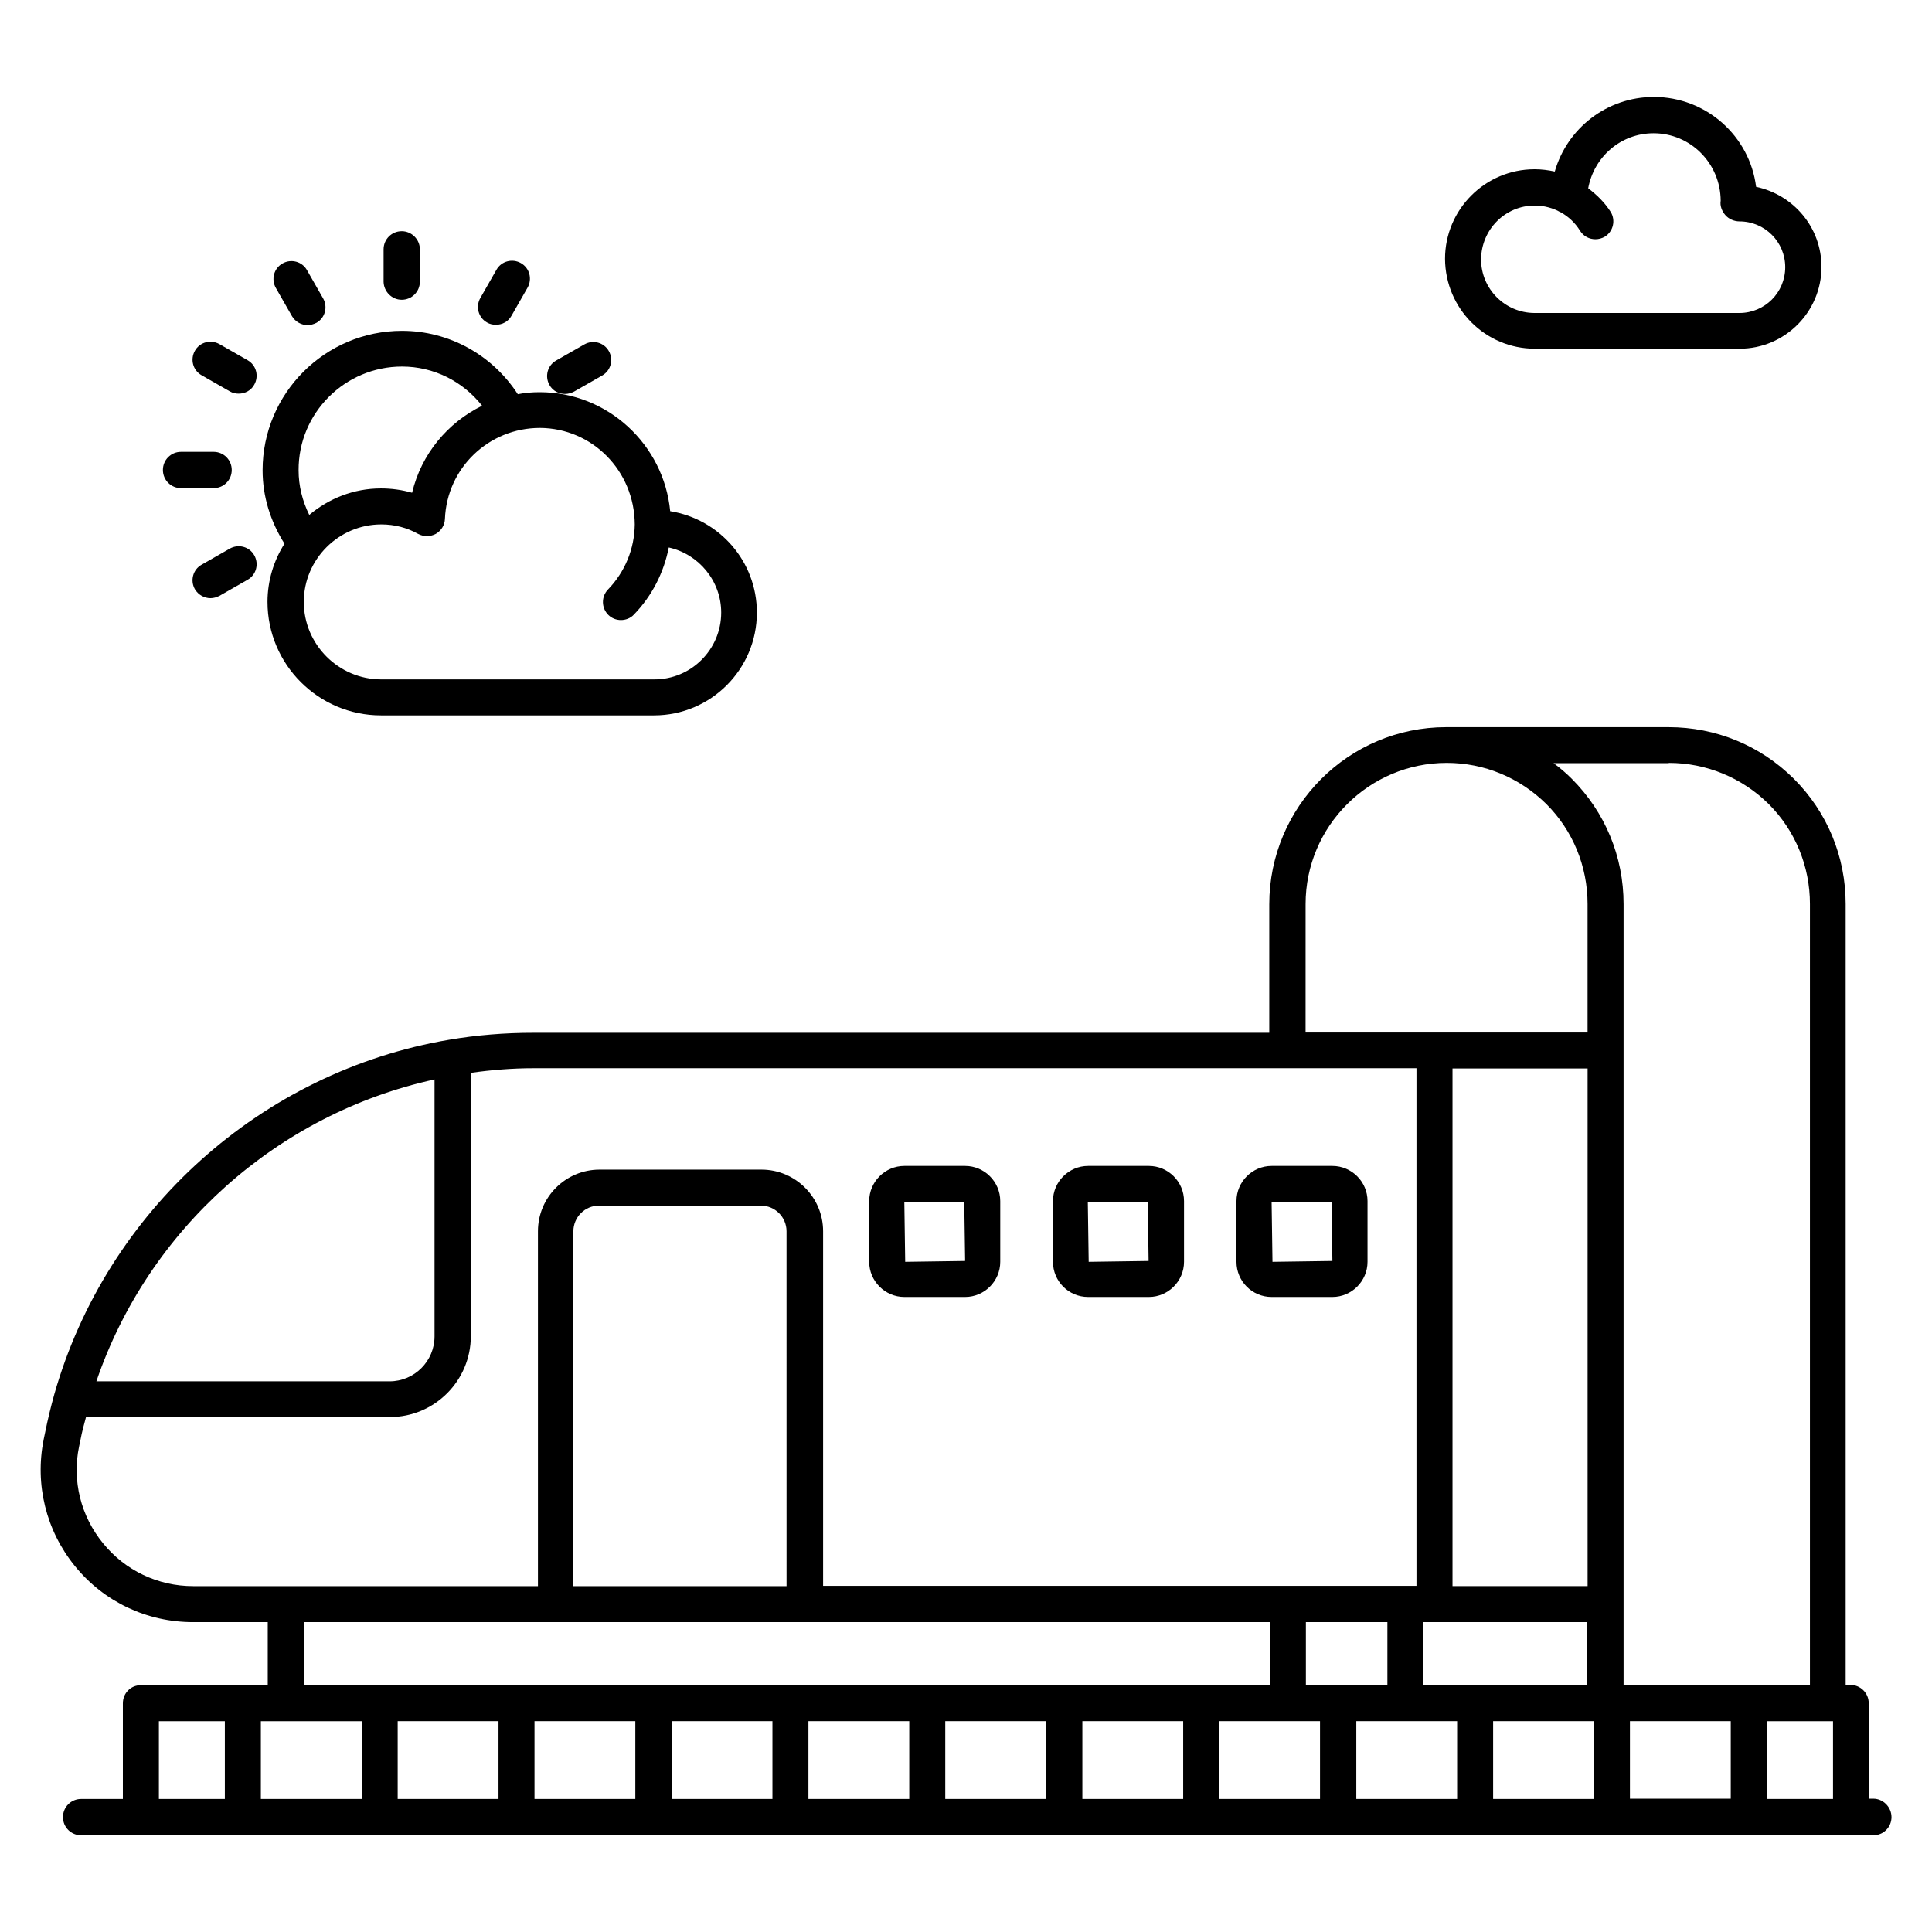
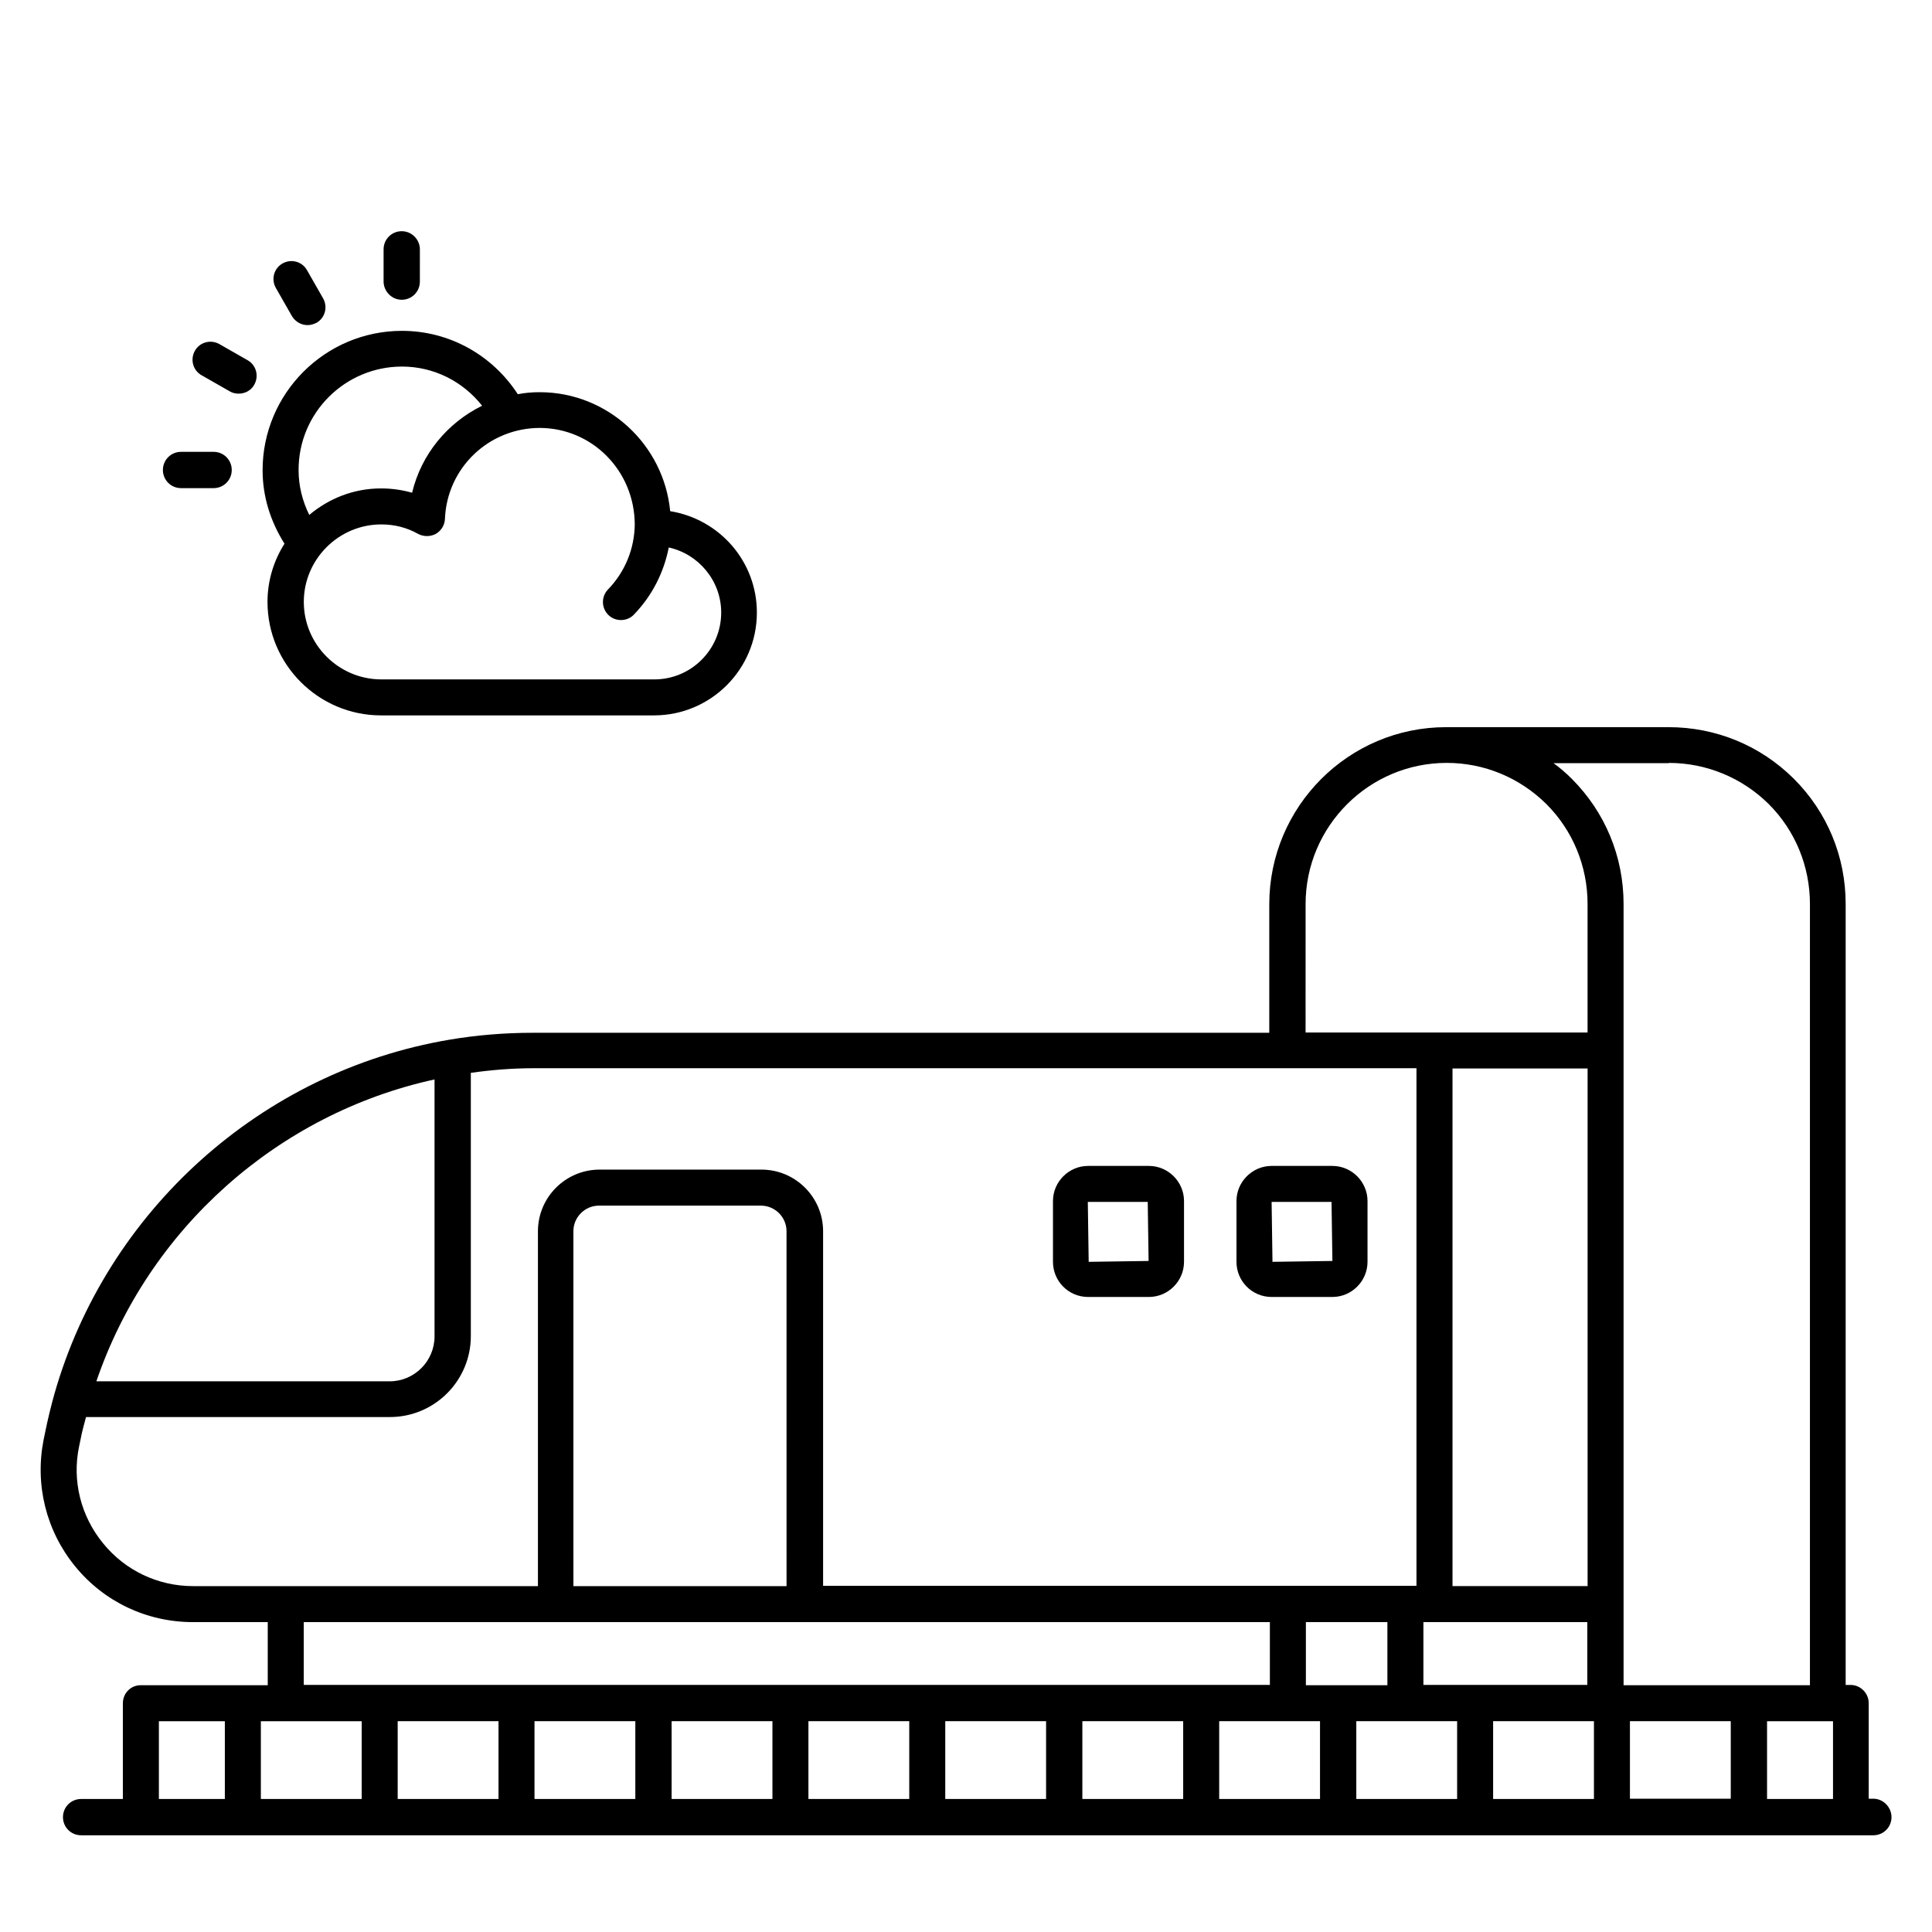
<svg xmlns="http://www.w3.org/2000/svg" fill="#000000" width="800px" height="800px" version="1.1" viewBox="144 144 512 512">
  <g>
-     <path d="m383.66 487.71h16.105c5.113 0 9.312-4.199 9.312-9.312v-16.105c0-5.113-4.199-9.312-9.312-9.312h-16.105c-5.113 0-9.312 4.199-9.312 9.312v16.105c0 5.113 4.195 9.312 9.312 9.312zm15.875-25.191 0.23 15.648-15.879 0.23-0.23-15.879z" />
    <path d="m432.36 487.71h16.105c5.113 0 9.312-4.199 9.312-9.312v-16.105c0-5.113-4.199-9.312-9.312-9.312h-16.105c-5.113 0-9.312 4.199-9.312 9.312v16.105c0 5.113 4.121 9.312 9.312 9.312zm15.801-25.191 0.23 15.648-15.879 0.23-0.23-15.879z" />
    <path d="m480.99 487.71h16.105c5.113 0 9.312-4.199 9.312-9.312v-16.105c0-5.113-4.199-9.312-9.312-9.312h-16.105c-5.113 0-9.312 4.199-9.312 9.312v16.105c0 5.113 4.125 9.312 9.312 9.312zm15.879-25.191 0.23 15.648-15.879 0.23-0.23-15.879z" />
    <path d="m640.45 620.68h-1.223v-25.344c0-2.594-2.137-4.809-4.809-4.809h-1.297v-206.95c0-12.594-4.887-24.352-13.742-33.207-8.93-8.855-20.688-13.664-33.207-13.664h-58.93c-25.879 0-46.871 21.07-46.871 46.945v34.047h-195.11c-7.481 0-14.961 0.609-22.137 1.832-49.844 8.398-90.914 45.344-104.73 93.969-0.918 3.281-1.754 6.719-2.441 10.152l-0.383 1.832c-2.367 11.91 0.609 24.121 8.32 33.59 7.711 9.465 19.082 14.809 31.297 14.809h19.77v16.719l-33.66-0.004c-2.672 0-4.734 2.137-4.734 4.809v25.344h-11.066c-2.672 0-4.809 2.137-4.809 4.809s2.137 4.809 4.809 4.809h474.96c2.672 0 4.809-2.137 4.809-4.809-0.004-2.672-2.219-4.883-4.812-4.883zm-54.199-274.5c9.922 0 19.391 3.894 26.488 10.914 7.023 7.023 10.914 16.488 10.914 26.488v207.02h-49.387v-207.02c0-12.594-4.887-24.352-13.742-33.207-1.527-1.527-3.129-2.902-4.809-4.121h30.535zm-373.12 253.96h26.719v20.609h-26.719zm139.39-35.801h-56.562l-0.004-94.043c0-3.742 3.055-6.793 6.793-6.793h42.898c3.742 0 6.793 3.055 6.793 6.793l0.004 94.043zm176.41-137.18h35.801v137.17h-35.801zm-7.711 146.72h43.434v16.641h-43.434zm-9.543 16.715h-21.602v-16.719h21.602zm-31.145-16.715v16.641h-256.03v-16.641zm-231.14 26.258h26.719v20.609h-26.719zm36.258 0h26.719v20.609h-26.719zm36.336 0h26.719v20.609h-26.719zm36.258 0h26.719v20.609h-26.719zm36.262 0h26.719v20.609h-26.719zm36.332 0h26.719v20.609h-26.719zm36.262 0h26.719v20.609h-26.719zm36.336 0h26.719v20.609h-26.719zm36.258 0h26.719v20.609h-26.719zm36.258 0h26.719v20.535h-26.719zm-85.953-216.56c0-20.609 16.793-37.402 37.402-37.402 9.922 0 19.312 3.894 26.41 10.914 7.023 7.023 10.914 16.488 10.914 26.488v34.047h-74.73zm-230.84 46.488v68.09c0 6.566-5.344 11.91-11.91 11.91h-77.707c13.742-40.305 48.016-70.914 89.617-80zm-87.859 122.9c-5.879-7.176-8.246-16.566-6.336-25.648l0.383-1.832c0.383-2.062 0.918-3.969 1.449-5.953h80.531c11.832 0 21.449-9.617 21.449-21.449v-69.77c5.418-0.762 10.992-1.223 16.566-1.223h234.04v137.17h-157.25v-93.965c0-9.008-7.328-16.336-16.336-16.336h-42.898c-9.008 0-16.336 7.328-16.336 16.336v94.043h-91.375c-9.312 0-18.016-4.121-23.891-11.375zm14.809 47.176h17.48v20.609h-17.48zm426.18 20.535v-20.535h16.184 0.152 1.145v20.609h-17.48z" />
    <path d="m250.46 223.44c2.672 0 4.809-2.137 4.809-4.809l0.004-8.551c0-2.594-2.137-4.809-4.809-4.809-2.672 0-4.809 2.137-4.809 4.809v8.625c0.074 2.594 2.211 4.734 4.805 4.734z" />
    <path d="m221.38 227.79c0.918 1.527 2.519 2.367 4.121 2.367 0.84 0 1.602-0.23 2.367-0.609 2.289-1.297 3.055-4.199 1.754-6.488l-4.273-7.481c-1.297-2.289-4.199-3.055-6.488-1.754-2.289 1.297-3.055 4.199-1.754 6.488z" />
    <path d="m197.41 243.44 7.481 4.273c0.762 0.457 1.602 0.609 2.367 0.609 1.68 0 3.281-0.84 4.121-2.367 1.297-2.289 0.535-5.191-1.754-6.488l-7.481-4.273c-2.289-1.297-5.191-0.535-6.488 1.754-1.301 2.293-0.535 5.191 1.754 6.492z" />
    <path d="m191.98 273.36h8.625c2.672 0 4.809-2.137 4.809-4.809s-2.137-4.809-4.809-4.809h-8.625c-2.672 0-4.809 2.137-4.809 4.809s2.141 4.809 4.809 4.809z" />
-     <path d="m204.89 289.39-7.481 4.273c-2.289 1.297-3.055 4.199-1.754 6.488 0.918 1.527 2.519 2.367 4.121 2.367 0.84 0 1.602-0.23 2.367-0.609l7.481-4.273c2.289-1.297 3.055-4.199 1.754-6.488-1.297-2.293-4.199-3.059-6.488-1.758z" />
-     <path d="m293.74 248.4c0.84 0 1.602-0.23 2.367-0.609l7.481-4.273c2.289-1.297 3.055-4.199 1.754-6.488-1.297-2.289-4.199-3.055-6.488-1.754l-7.481 4.273c-2.289 1.297-3.055 4.199-1.754 6.488 0.836 1.523 2.441 2.363 4.121 2.363z" />
-     <path d="m273.05 229.46c0.762 0.457 1.602 0.609 2.367 0.609 1.68 0 3.281-0.84 4.121-2.367l4.273-7.481c1.297-2.289 0.535-5.191-1.754-6.488s-5.191-0.535-6.488 1.754l-4.273 7.481c-1.301 2.297-0.535 5.195 1.754 6.492z" />
    <path d="m214.89 303.51c0 16.566 13.512 30.074 30.074 30.074h72.367c15.039 0 27.25-12.215 27.25-27.25 0-13.512-9.848-24.734-22.977-26.871-1.68-17.633-16.566-31.527-34.578-31.527-1.984 0-3.894 0.152-5.801 0.535-6.793-10.457-18.242-16.793-30.688-16.793-20.383 0-36.945 16.566-36.945 36.945 0 6.945 2.062 13.512 5.801 19.465-2.824 4.43-4.504 9.773-4.504 15.422zm97.328-20.535c-0.078 6.488-2.594 12.594-7.098 17.25-1.832 1.91-1.754 4.887 0.078 6.719 0.918 0.918 2.137 1.375 3.359 1.375 1.223 0 2.519-0.457 3.434-1.449 4.809-4.961 7.938-11.145 9.238-17.785 7.938 1.754 13.895 8.855 13.895 17.25 0 9.77-7.938 17.711-17.711 17.711h-72.367c-11.297 0-20.535-9.238-20.535-20.535s9.238-20.535 20.535-20.535c3.512 0 6.793 0.84 9.77 2.519 1.449 0.762 3.207 0.762 4.656 0 1.449-0.84 2.367-2.289 2.441-3.969 0.535-13.512 11.602-24.121 25.191-24.121 13.812 0.074 25.035 11.297 25.113 25.57zm-61.68-41.832c8.398 0 16.105 3.894 21.223 10.383-9.16 4.504-16.105 12.824-18.551 23.055-2.672-0.762-5.418-1.145-8.246-1.145-7.25 0-13.816 2.672-19.008 7.023-1.832-3.742-2.824-7.711-2.824-11.832-0.074-15.191 12.293-27.484 27.406-27.484z" />
-     <path d="m550.76 236.41h54.273c11.91 0 21.68-9.695 21.68-21.68 0-10.383-7.328-19.082-17.328-21.223-1.68-13.434-13.207-23.816-27.098-23.816-12.441 0-22.977 8.32-26.258 19.77-1.754-0.383-3.512-0.609-5.344-0.609-13.129 0-23.738 10.688-23.738 23.738 0.074 13.207 10.684 23.82 23.812 23.82zm-0.074-37.938s0.074 0 0 0c1.297 0 2.441 0.152 3.586 0.457 1.145 0.305 2.215 0.688 3.207 1.297h0.078c2.062 1.145 3.894 2.824 5.191 4.961 0.918 1.449 2.441 2.215 4.047 2.215 0.84 0 1.754-0.23 2.519-0.688 2.215-1.375 2.902-4.352 1.527-6.566-1.602-2.519-3.664-4.504-5.953-6.258 1.527-8.32 8.625-14.578 17.328-14.578 9.77 0 17.711 7.938 17.785 17.863-0.23 1.375 0.305 2.75 1.223 3.816 0.918 1.07 2.367 1.68 3.742 1.68 6.719 0 12.137 5.418 12.137 12.137s-5.418 12.137-12.137 12.137h-54.273c-7.863 0-14.199-6.414-14.199-14.199 0.07-7.941 6.406-14.273 14.191-14.273z" />
  </g>
</svg>